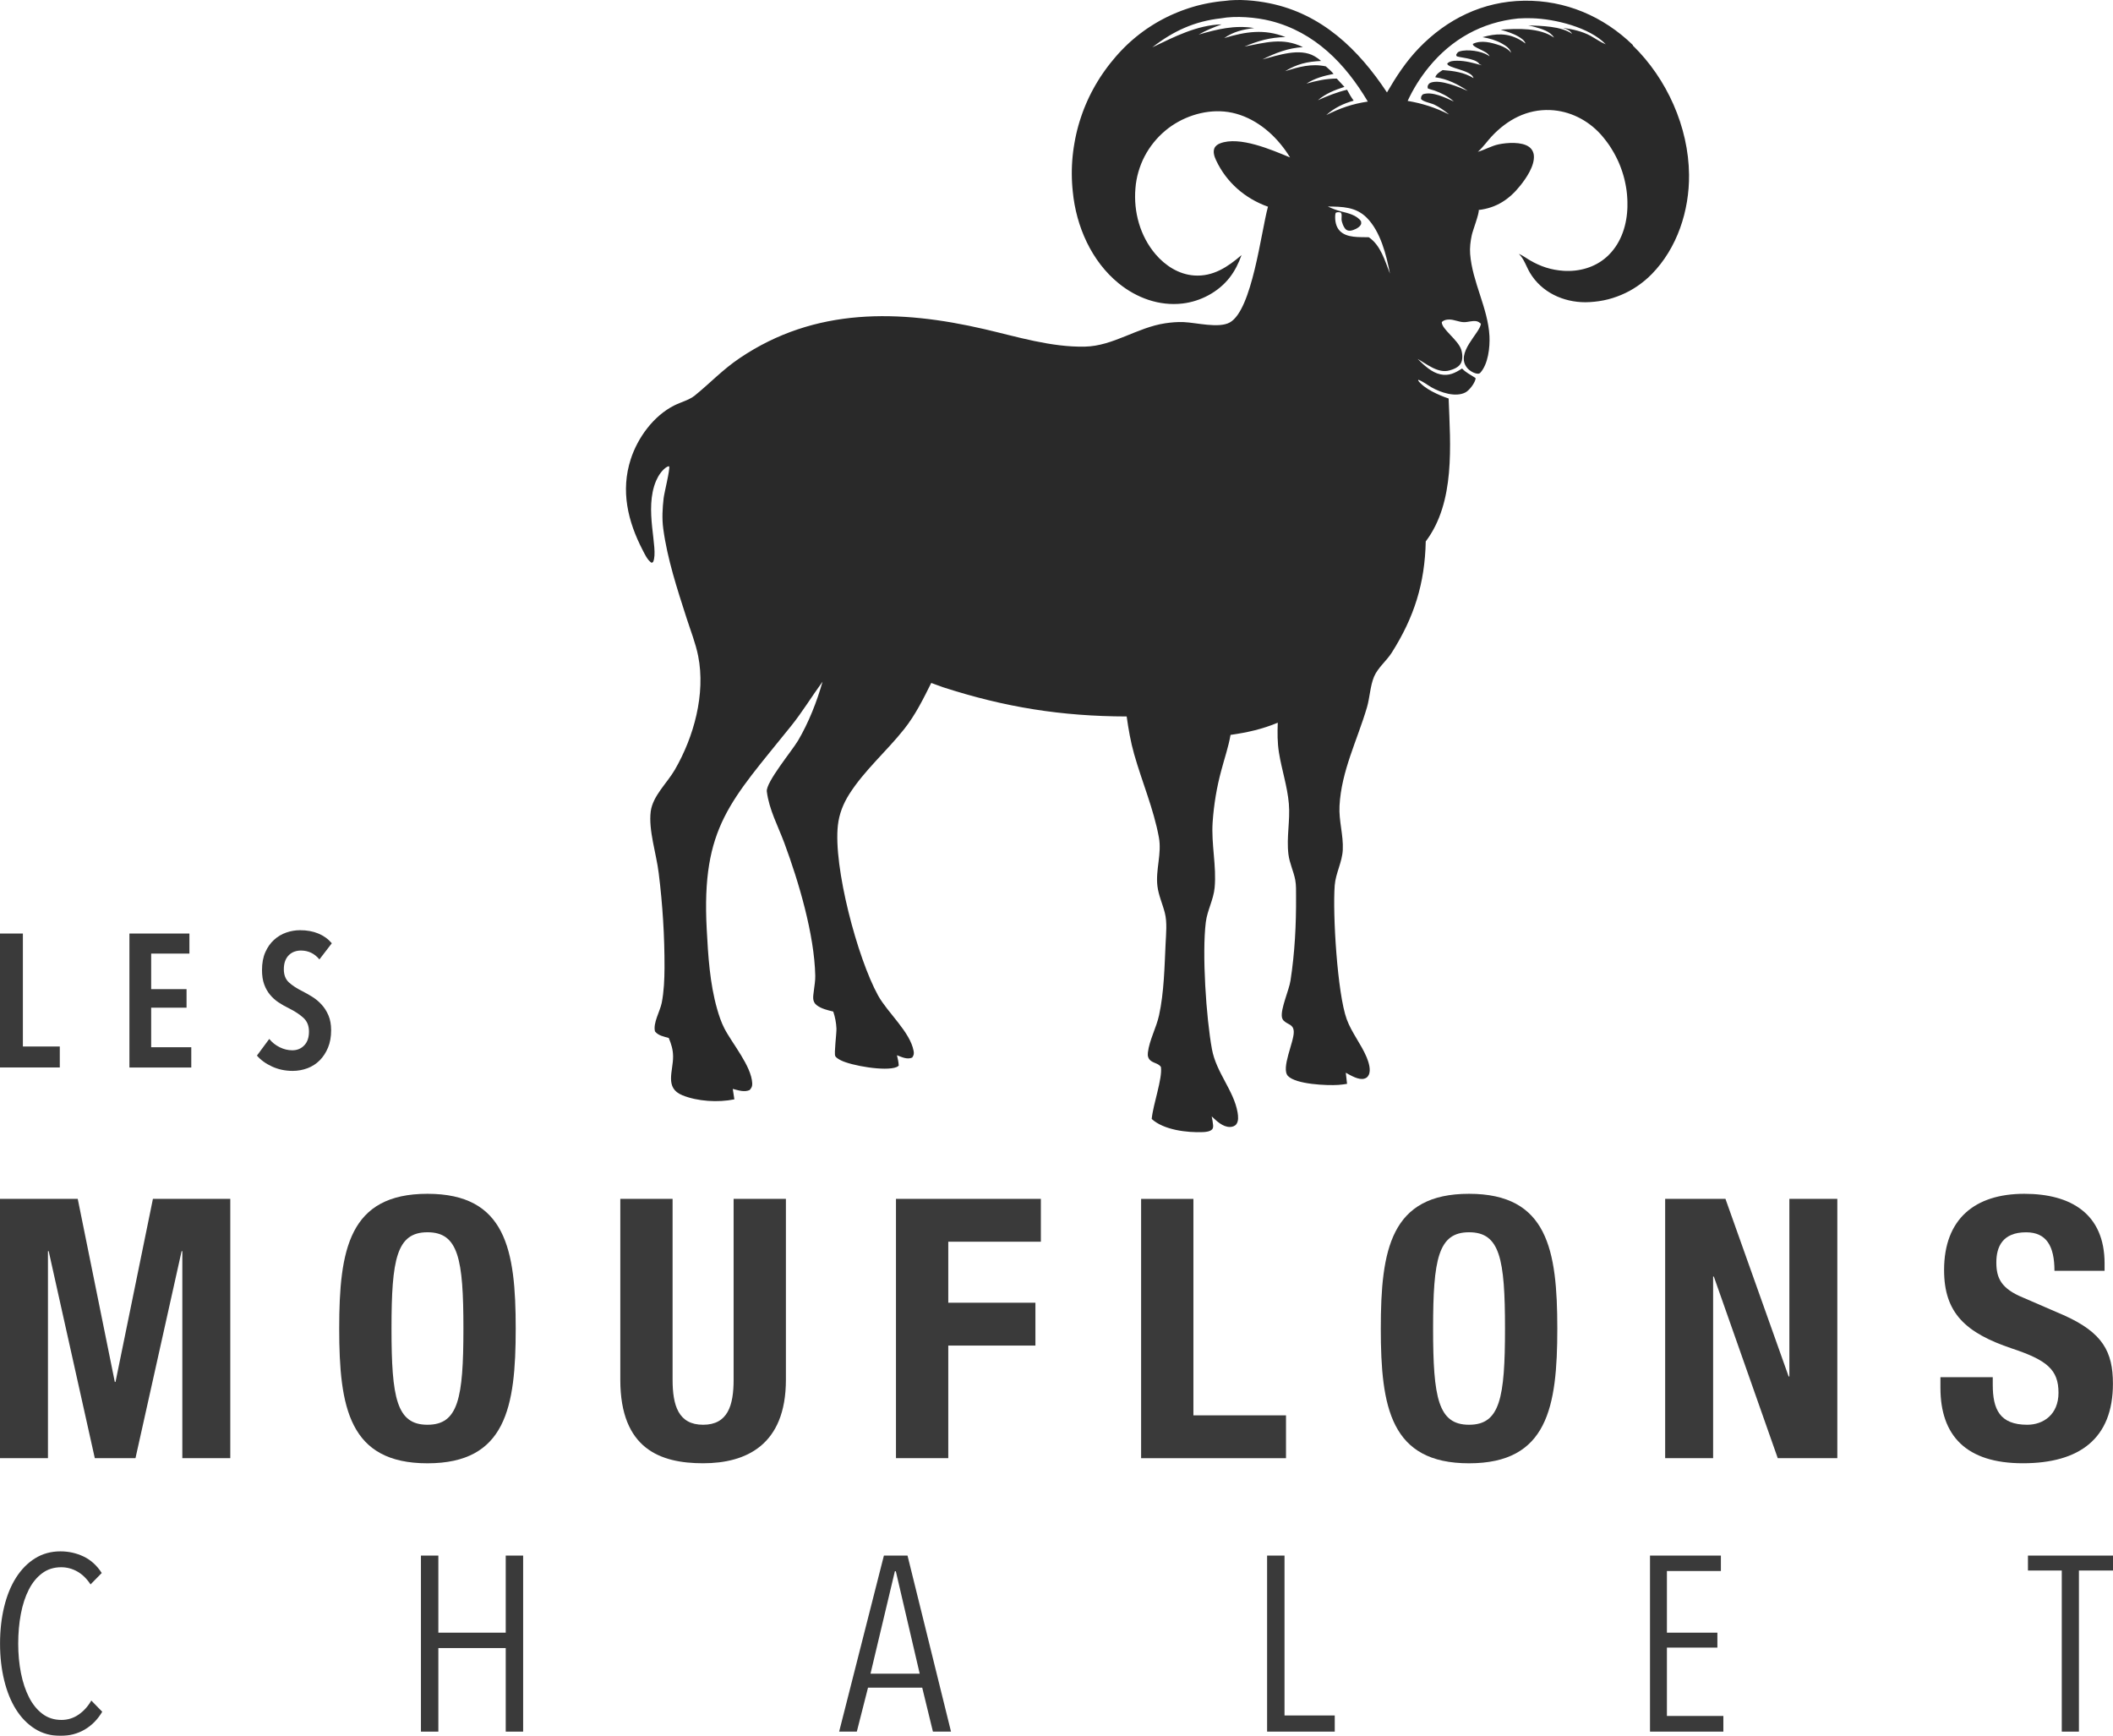
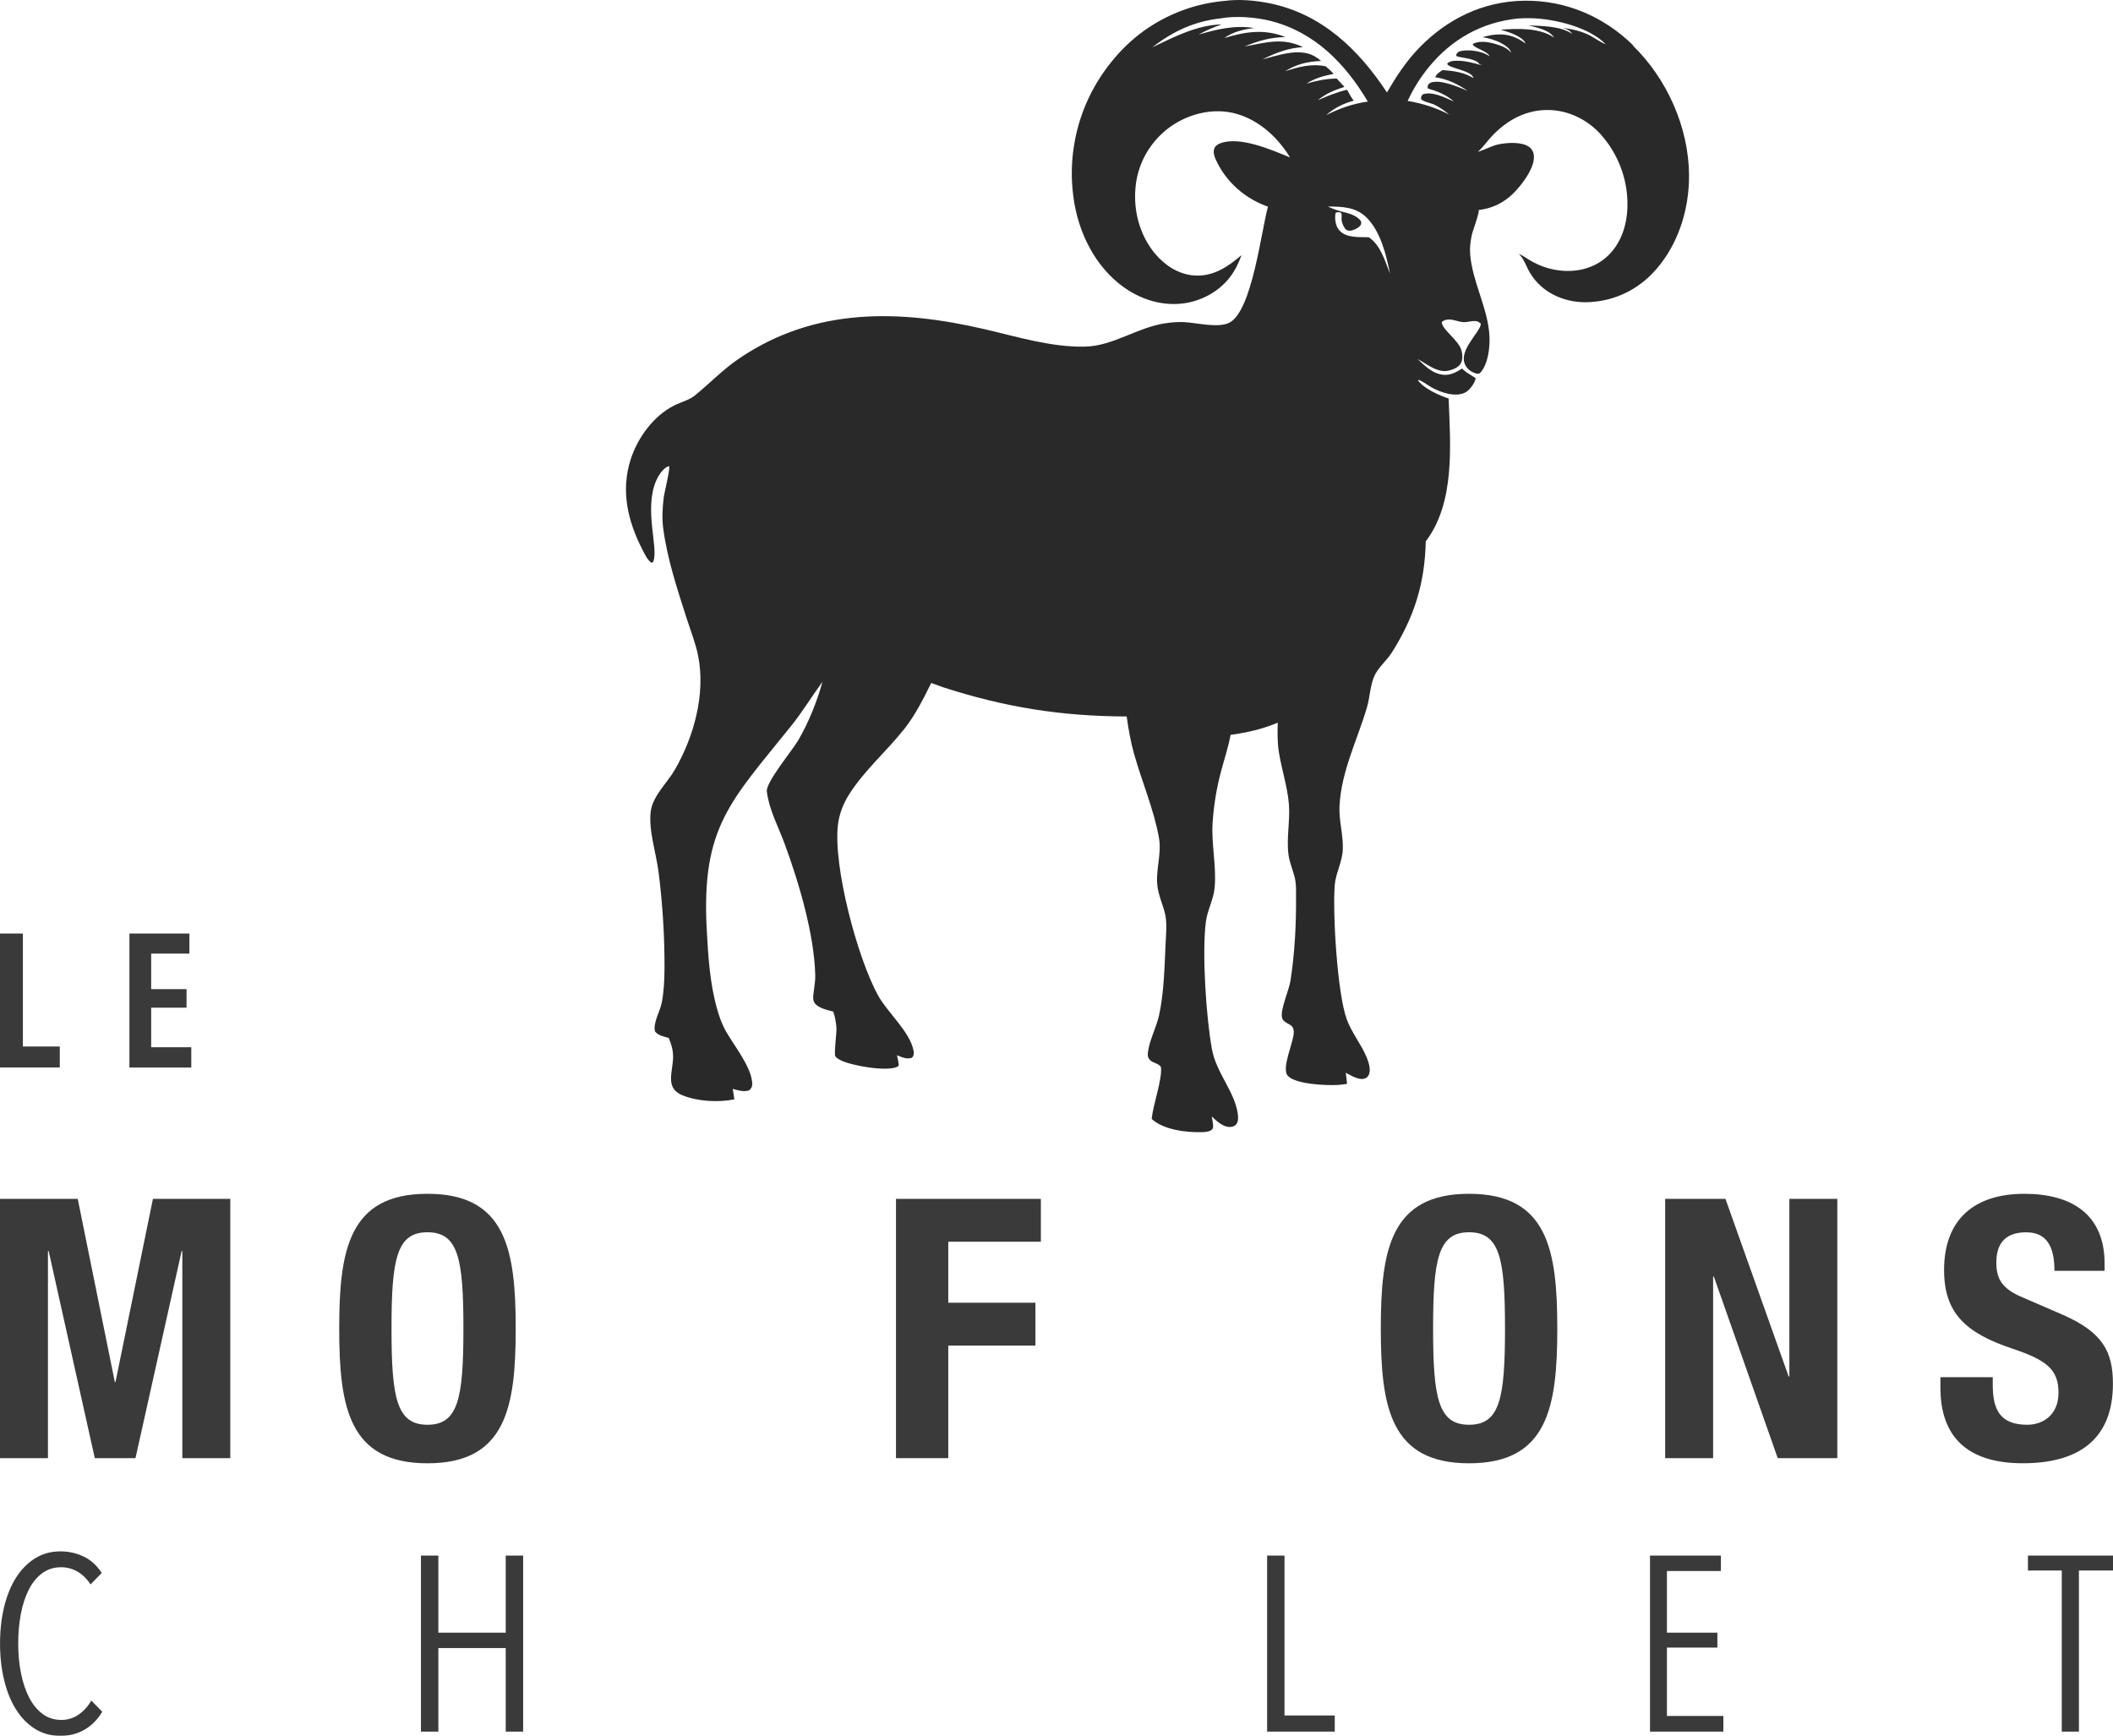
<svg xmlns="http://www.w3.org/2000/svg" id="Calque_2" data-name="Calque 2" viewBox="0 0 554.77 455.76">
  <defs>
    <style> .cls-1 { opacity: .92; } .cls-2 { fill: #292929; } </style>
  </defs>
  <g id="Calque_2-2" data-name="Calque 2">
    <g>
      <g class="cls-1">
        <path class="cls-2" d="M0,314.77h20.41l9.73,48.06h.19l9.82-48.06h20.31v68.08h-12.59v-54.35h-.19l-12.11,54.35h-10.68l-12.11-54.35h-.19v54.35H0v-68.08Z" />
        <path class="cls-2" d="M112.23,313.44c20.6,0,23.17,14.68,23.17,35.38s-2.58,35.38-23.17,35.38-23.17-14.68-23.17-35.38,2.57-35.38,23.17-35.38ZM112.23,374.08c8.1,0,9.44-6.96,9.44-25.27s-1.33-25.27-9.44-25.27-9.44,7.06-9.44,25.27,1.33,25.27,9.44,25.27Z" />
-         <path class="cls-2" d="M176.59,314.77v47.49c0,6.77,1.53,11.82,8.01,11.82s8.01-5.05,8.01-11.82v-47.49h13.73v47.49c0,17.26-10.58,21.93-21.74,21.93s-21.74-3.72-21.74-21.93v-47.49h13.73Z" />
        <path class="cls-2" d="M235.24,314.77h38.04v11.25h-24.31v16.02h22.88v11.25h-22.88v29.56h-13.73v-68.08Z" />
-         <path class="cls-2" d="M299.6,382.86v-68.08h13.73v56.83h24.31v11.25h-38.05Z" />
        <path class="cls-2" d="M385.7,313.44c20.6,0,23.17,14.68,23.17,35.38s-2.57,35.38-23.17,35.38-23.17-14.68-23.17-35.38,2.57-35.38,23.17-35.38ZM385.7,374.08c8.11,0,9.44-6.96,9.44-25.27s-1.33-25.27-9.44-25.27-9.44,7.06-9.44,25.27,1.33,25.27,9.44,25.27Z" />
        <path class="cls-2" d="M453.02,314.77l16.59,46.63h.19v-46.63h12.59v68.08h-15.64l-16.78-47.68h-.19v47.68h-12.59v-68.08h15.83Z" />
        <path class="cls-2" d="M523.2,361.59v2c0,6.39,1.81,10.49,9.06,10.49,4.2,0,8.2-2.67,8.2-8.39,0-6.1-3.05-8.58-12.21-11.63-12.21-4.1-17.83-9.34-17.83-20.6,0-13.35,8.01-20.02,21.07-20.02,12.21,0,21.07,5.24,21.07,18.31v1.91h-13.16c0-6.48-2.1-10.11-7.44-10.11-6.2,0-7.82,3.81-7.82,7.91s1.24,6.87,7.06,9.25l10.58,4.58c10.3,4.58,12.97,9.63,12.97,18.02,0,14.4-8.77,20.88-23.65,20.88s-21.64-7.25-21.64-19.83v-2.77h13.73Z" />
      </g>
      <g class="cls-1">
        <path class="cls-2" d="M22.2,454.13c-1.87,1.09-3.98,1.63-6.33,1.63-2.52,0-4.76-.62-6.72-1.86-1.96-1.24-3.61-2.94-4.96-5.09-1.35-2.15-2.38-4.71-3.1-7.67-.72-2.96-1.08-6.16-1.08-9.6s.36-6.7,1.08-9.66,1.76-5.52,3.13-7.67c1.37-2.15,3.03-3.84,4.99-5.06,1.96-1.22,4.18-1.83,6.66-1.83,2.18,0,4.21.46,6.11,1.37,1.89.91,3.47,2.35,4.73,4.31l-2.94,3c-1-1.52-2.16-2.65-3.49-3.4-1.33-.74-2.73-1.11-4.21-1.11-1.92,0-3.58.52-4.99,1.57-1.41,1.04-2.59,2.48-3.52,4.31-.94,1.83-1.63,3.96-2.09,6.4-.46,2.44-.69,5.03-.69,7.77s.24,5.32.72,7.74c.48,2.42,1.19,4.54,2.12,6.36.93,1.83,2.11,3.28,3.52,4.34,1.41,1.07,3.08,1.6,4.99,1.6,1.65,0,3.16-.47,4.51-1.4,1.35-.94,2.46-2.16,3.33-3.69l2.87,2.94c-1.22,2.05-2.76,3.61-4.64,4.7Z" />
        <path class="cls-2" d="M132.78,454.65v-21.94h-17.69v21.94h-4.57v-46.22h4.57v20.24h17.69v-20.24h4.57v46.22h-4.57Z" />
-         <path class="cls-2" d="M244.94,454.65l-2.81-11.55h-14.23l-2.94,11.55h-4.64l11.75-46.22h6.2l11.42,46.22h-4.76ZM235.21,412.54h-.26l-6.4,26.9h12.92l-6.27-26.9Z" />
        <path class="cls-2" d="M332.68,454.65v-46.22h4.57v41.98h13.19v4.24h-17.76Z" />
        <path class="cls-2" d="M433.21,454.65v-46.22h18.61v4.05h-14.17v16.19h13.25v3.92h-13.25v17.95h14.82v4.11h-19.26Z" />
        <path class="cls-2" d="M545.82,412.35v42.3h-4.5v-42.3h-8.88v-3.92h22.33v3.92h-8.94Z" />
      </g>
      <g class="cls-1">
        <path class="cls-2" d="M0,280.27v-35.17h6.01v29.66h9.69v5.51H0Z" />
        <path class="cls-2" d="M33.98,280.27v-35.17h15.75v5.27h-10.04v9.34h9.29v4.87h-9.29v10.38h10.53v5.32h-16.25Z" />
-         <path class="cls-2" d="M83.86,251.9c-1.29-1.56-2.91-2.33-4.87-2.33-.56,0-1.11.09-1.64.27-.53.18-1.01.47-1.44.87-.43.4-.77.91-1.02,1.54-.25.63-.37,1.38-.37,2.24,0,1.49.45,2.64,1.34,3.45.89.81,2.07,1.58,3.53,2.31.86.43,1.74.93,2.63,1.49.89.56,1.71,1.24,2.43,2.04.73.79,1.32,1.74,1.79,2.83.46,1.09.7,2.38.7,3.88,0,1.72-.27,3.25-.82,4.57s-1.28,2.44-2.19,3.35c-.91.91-1.98,1.6-3.2,2.06-1.23.46-2.52.7-3.88.7-1.96,0-3.76-.38-5.42-1.14-1.66-.76-2.98-1.72-3.97-2.88l3.23-4.37c.76.93,1.68,1.66,2.76,2.19,1.08.53,2.18.79,3.3.79,1.26,0,2.3-.43,3.13-1.29.83-.86,1.24-2.07,1.24-3.63s-.5-2.73-1.49-3.63c-.99-.89-2.25-1.72-3.78-2.48-.96-.46-1.86-.98-2.71-1.54s-1.59-1.23-2.24-2.01c-.65-.78-1.16-1.69-1.54-2.73-.38-1.04-.57-2.29-.57-3.75,0-1.82.29-3.39.87-4.69.58-1.31,1.34-2.39,2.29-3.25.94-.86,2.01-1.5,3.2-1.91s2.4-.62,3.63-.62c1.79,0,3.39.29,4.79.87,1.41.58,2.59,1.43,3.55,2.56l-3.28,4.27Z" />
      </g>
      <path class="cls-2" d="M428.72,11.83C420.96,4.28,410.98.02,400.12.19c-10.75.16-20.21,4.78-27.61,12.47-3.37,3.5-5.93,7.43-8.36,11.61-7.49-11.33-17.12-20.62-30.83-23.41-3.65-.74-8.07-1.15-11.78-.62-.35.03-.7.07-1.05.1-.35.04-.7.08-1.05.13-.35.05-.7.1-1.05.16-.35.06-.7.12-1.04.18-.35.07-.69.13-1.04.21-.35.07-.69.15-1.03.23-.34.08-.69.17-1.03.26-.34.09-.68.19-1.02.29-.34.1-.68.2-1.01.31-.34.11-.67.22-1,.34-.33.12-.66.24-1,.36-.33.12-.66.25-.99.39-.33.13-.65.27-.98.41s-.65.28-.97.43c-.32.15-.64.3-.96.46-.32.16-.63.32-.94.48s-.62.33-.93.5c-.31.17-.61.35-.92.53-.3.18-.61.36-.9.55-.3.19-.6.38-.89.57-.29.19-.59.39-.88.59-.29.2-.58.41-.86.62s-.57.42-.85.64c-.28.22-.56.44-.83.66-.27.22-.55.45-.81.68-.27.23-.53.46-.8.7-.26.24-.52.48-.78.72-.26.24-.51.49-.76.74-.25.25-.5.5-.74.76-.24.25-.49.51-.72.77-.24.26-.47.52-.7.79-.23.27-.46.54-.68.81-.25.3-.5.6-.74.9-.24.3-.48.61-.72.92-.24.31-.47.62-.69.94-.23.31-.45.63-.67.95-.22.32-.43.64-.65.97-.21.33-.42.65-.62.99-.2.33-.4.66-.6,1-.19.34-.39.67-.57,1.02-.19.34-.37.68-.55,1.03-.18.35-.35.69-.52,1.04s-.33.7-.49,1.06-.32.71-.47,1.07c-.15.36-.3.72-.44,1.08-.14.36-.28.73-.41,1.09-.13.37-.26.73-.38,1.1-.12.37-.24.74-.36,1.11-.11.37-.22.74-.33,1.12-.1.37-.21.75-.3,1.13-.1.38-.19.75-.27,1.13-.09.38-.17.76-.24,1.14-.08.38-.15.76-.21,1.15s-.13.77-.19,1.15c-.06.38-.11.77-.16,1.15-.05.39-.09.77-.13,1.16-.04.39-.07.77-.1,1.16-.03.39-.05.78-.07,1.16-.02.39-.03.78-.04,1.16,0,.39-.01.78-.01,1.17,0,.39,0,.78.02,1.17.01.39.03.78.05,1.16.02.39.05.78.08,1.16s.07.77.11,1.16c.87,9.08,4.89,18.27,12.07,24.1,4.7,3.82,10.65,5.99,16.74,5.28,4.73-.55,9.39-3.01,12.34-6.77,1.41-1.8,2.39-3.81,3.16-5.95-3.58,3.09-7.46,5.71-12.43,5.36-4.03-.28-7.59-2.57-10.16-5.59-4.05-4.76-5.8-11.13-5.27-17.31.03-.36.07-.73.11-1.09.05-.36.1-.72.17-1.08s.14-.72.22-1.07c.08-.36.18-.71.28-1.06.1-.35.21-.7.33-1.05.12-.35.24-.69.38-1.03.14-.34.28-.67.43-1.01s.31-.66.48-.98c.17-.32.34-.64.53-.96.18-.32.38-.63.58-.93.2-.31.41-.61.62-.9.21-.3.44-.59.67-.87.23-.28.47-.56.71-.84.24-.27.49-.54.75-.8.26-.26.52-.51.79-.76s.54-.49.82-.72c4.17-3.49,9.96-5.49,15.41-5,5.86.52,11.1,4.03,14.77,8.49.94,1.13,1.79,2.32,2.55,3.57-4.84-2-13.27-5.68-18.37-3.7-.62.24-1.22.64-1.49,1.27-.43,1-.01,2.21.42,3.14,2.72,5.84,7.64,10.09,13.64,12.22-1.83,6.68-4.15,27.12-10.02,30.39-2.89,1.61-8.78.05-12.1-.09-1.64-.07-3.24.07-4.86.31-7.41,1.11-13.65,5.97-21.07,6.13-8.8.2-17.84-2.6-26.35-4.58-22.45-5.2-44.53-5.75-64.29,7.59-4.56,3.08-7.67,6.48-11.79,9.82-1.46,1.19-3.69,1.75-5.4,2.61-5.42,2.72-9.58,8.42-11.42,14.09-2.7,8.31-.78,16.36,3.11,23.87.6,1.15,1.24,2.62,2.34,3.35.21-.09.36-.08.45-.3,1.48-3.5-2.51-13.66.77-21.27.56-1.3,1.61-2.92,2.88-3.63.18-.1.34-.11.54-.13.24.88-1.29,6.91-1.46,8.36-.31,2.64-.46,5.39-.1,8.03,1.06,7.93,3.68,15.87,6.12,23.46,1.04,3.24,2.39,6.64,3.05,9.97,1.97,9.98-1.13,21.23-6.14,29.87-2.02,3.48-5.79,6.86-6.32,10.93-.63,4.9,1.5,11.18,2.09,16.16.52,4.12.9,8.26,1.16,12.41s.38,8.3.37,12.45c-.02,3.05-.14,6.21-.73,9.22-.44,2.23-2.33,5.3-1.77,7.51.83,1.1,2.35,1.37,3.61,1.72.68,1.66,1.12,3.03,1.14,4.83.05,3.87-2.3,8.28,2.42,10.21,4.02,1.64,9.43,1.94,13.67,1.08l-.42-2.74c1.43.35,3.03.94,4.44.29.5-.59.71-.95.67-1.78-.23-4.54-5.23-10.36-7.32-14.41-.82-1.59-1.41-3.38-1.9-5.09-1.92-6.74-2.36-13.97-2.73-20.95-1.43-26.91,6.31-33.59,22.18-53.38,2.99-3.73,5.42-7.76,8.23-11.59-1.48,5.24-3.65,10.74-6.42,15.44-1.55,2.63-8.51,11-8.21,13.38.6,4.8,2.96,9.09,4.62,13.58,3.76,10.15,7.86,23.94,8.1,34.8.03,1.31-.23,2.68-.38,3.99-.16,1.4-.51,2.76.76,3.74,1.19.93,2.9,1.32,4.34,1.67.49,1.48.77,2.89.84,4.45.05,1.28-.66,6.55-.31,7.24.24.47,1,.87,1.46,1.11,2.73,1.39,11.74,2.98,14.66,1.77.22-.09.37-.22.55-.38-.05-.94-.25-1.81-.47-2.72,1.28.48,2.66,1.2,4,.61.42-.61.51-1,.37-1.75-.93-5.02-6.85-10.05-9.33-14.55-5.44-9.85-11.79-33.83-10.55-44.71.34-2.96,1.38-5.6,2.96-8.11,3.98-6.28,9.84-11.32,14.44-17.12,2.93-3.69,5.02-7.92,7.11-12.12l3.04,1.11c16.32,5.28,31.14,7.65,48.27,7.69.47,3.35,1.03,6.6,1.95,9.86,2.07,7.32,5.13,14.39,6.51,21.9.79,4.29-.9,8.48-.39,12.75.29,2.44,1.35,4.7,1.95,7.06.64,2.51.32,5.46.2,8.03-.29,6.13-.41,12.88-1.72,18.86-.71,3.25-2.55,6.54-2.93,9.76-.11.91.06,1.67.84,2.23.85.61,1.96.67,2.58,1.57.44,3.05-2.05,9.76-2.42,13.66,3.16,2.89,9.26,3.62,13.47,3.45.77-.03,1.85-.15,2.4-.73.27-.29.28-.75.25-1.14-.06-.75-.23-1.51-.36-2.25,1.27,1.19,2.91,2.8,4.79,2.77.6-.01,1.27-.21,1.65-.7.65-.81.51-2.15.35-3.11-1-5.79-5.59-10.43-6.73-16.6-1.52-8.25-2.64-25.16-1.61-33.39.39-3.08,2.01-5.86,2.31-9,.54-5.68-.92-11.47-.52-17.24.16-2.31.43-4.61.81-6.89.38-2.28.88-4.54,1.49-6.78.8-3.04,1.87-6.13,2.4-9.23,4.4-.63,8.29-1.49,12.4-3.2-.1,2.67-.11,5.2.31,7.85.72,4.5,2.21,8.85,2.6,13.42.38,4.45-.66,8.83-.11,13.28.29,2.35,1.35,4.44,1.79,6.73.26,1.36.2,2.93.21,4.31.05,7.36-.33,14.85-1.46,22.13-.39,2.53-2.63,7.41-2.25,9.6.05.29.23.67.43.88,1.14,1.15,2.6.91,2.68,2.93.1,2.67-3.44,9.65-1.51,11.64,2.12,2.18,10.16,2.53,13.21,2.33.77-.05,1.53-.16,2.29-.28l-.33-2.92c1.25.68,3.42,2.03,4.92,1.54.53-.17.84-.44,1.09-.94.67-1.31-.02-3.42-.54-4.67-1.45-3.46-3.92-6.42-5.22-9.96-2.46-6.71-3.73-27.67-3.16-35.15.25-3.23,1.96-6.08,2.12-9.34.19-3.87-1.07-7.65-.86-11.54.49-9.21,4.65-17.19,7.2-25.85.76-2.58.84-5.61,1.86-8.06.99-2.37,3.29-4.16,4.66-6.33,5.89-9.3,8.69-18.18,8.92-29.2,7.78-10.29,6.47-25.28,6.01-37.52-2.42-.81-6.44-2.54-8-4.72l.06-.2c1.24.45,2.35,1.36,3.49,2.01,2.34,1.32,6.24,2.66,8.84,1.32,1-.51,2.29-2.22,2.61-3.3.05-.15.06-.32.08-.47l-.25-.17c-1.22-.82-2.24-1.23-3.3-2.35-1.84,1.18-3.46,2.02-5.7,1.53-2.34-.5-4.32-2.43-5.97-4.05,2.44,1.37,5.36,3.86,8.35,3.03,1.09-.3,2.38-.81,2.97-1.83.59-1.03.48-2.52.13-3.62-.83-2.61-5.15-5.38-5.11-7.24.54-.55,1.18-.67,1.95-.68,1.31-.01,2.57.67,3.86.69,1.08.02,2.22-.45,3.29-.25.47.09.82.35,1.18.65-.21,2.49-6.91,7.71-3.57,11.66.59.7,1.79,1.43,2.73,1.47.25.01.49-.05.66-.23,2.09-2.28,2.57-6.72,2.42-9.67-.4-7.37-4.49-14.11-5.07-21.53-.13-1.65.08-3.34.43-4.96.27-1.26,2.01-5.75,1.82-6.59,4.67-.56,8.04-2.79,10.95-6.45,1.57-1.97,3.75-5.17,3.53-7.84-.07-.92-.52-1.74-1.26-2.28-1.93-1.4-5.76-1.13-7.97-.67-1.93.4-3.62,1.44-5.49,1.96.04-.04.09-.08.14-.12,1.31-1.17,2.34-2.69,3.54-3.97,4.1-4.35,9.24-7.12,15.34-6.87,5.08.21,9.81,2.6,13.21,6.33.15.17.3.34.44.51s.29.34.43.52c.14.17.28.35.42.53.14.18.27.36.41.54.14.18.27.36.4.55.13.18.26.37.38.56.12.19.25.38.36.57.12.19.24.38.35.58.11.19.23.39.34.58.11.2.22.39.32.59.11.2.21.4.31.6.1.2.2.4.3.61.09.2.19.41.28.61s.18.41.26.62c.09.21.17.42.25.63.08.21.16.42.23.63.08.21.15.42.22.64.07.21.14.43.2.64.07.22.13.43.19.65.06.22.12.44.17.65.05.22.11.44.15.66.05.22.1.44.14.66.04.22.08.44.12.66s.07.44.11.67c.03.22.06.45.09.67.03.22.05.45.07.67.02.22.04.45.05.67.02.22.03.45.04.67.01.23.02.45.02.67,0,.23,0,.45,0,.68s0,.45,0,.68c0,.22-.02.45-.03.67-.25,4.65-1.91,9.28-5.46,12.43-3.06,2.73-7.19,3.87-11.25,3.61-3.29-.21-6.08-1.14-8.91-2.79-.96-.56-1.86-1.26-2.89-1.68.04.04.08.07.12.11,1.25,1.2,1.92,3.33,2.81,4.84,3.05,5.15,8.74,7.77,14.57,7.77.4,0,.81-.01,1.21-.04.4-.02.81-.05,1.21-.1.4-.04.8-.09,1.2-.15.4-.06.8-.13,1.19-.21.4-.08.79-.17,1.18-.27.39-.1.78-.21,1.16-.33.39-.12.77-.25,1.15-.39.38-.14.75-.29,1.12-.44.37-.16.74-.32,1.11-.5.36-.18.72-.36,1.08-.55.35-.19.7-.4,1.05-.61.34-.21.68-.43,1.02-.66.33-.23.66-.46.98-.71s.64-.49.95-.75c.31-.26.61-.53.91-.8.3-.27.59-.56.87-.84,6.72-6.82,9.93-16.7,9.83-26.16-.13-12.53-5.82-25.2-14.77-33.91ZM353.67,23.56c-2.69.65-5.13,1.63-7.65,2.75,2.04-1.75,4.44-2.68,6.96-3.5l-2.02-2.18c-2.82.02-5.25.55-7.95,1.32,2.28-1.44,4.52-2.03,7.12-2.55-.61-.74-1.32-1.35-2.05-1.98-3.81-.8-7.05.15-10.67,1.26,3.18-1.89,5.74-2.49,9.44-2.68-.53-.47-1.1-.88-1.71-1.23-3.93-2.28-9.62-.23-13.68.83,3.42-1.7,6.76-3,10.62-3.23-5.31-2.62-9.87-1.17-15.34-.15,3.69-1.54,6.74-2.4,10.75-2.49-5.53-2.21-10.56-1.42-16.07.27,2.4-1.7,5.01-2.28,7.87-2.64-5.21-.81-9.61.29-14.58,1.72,1.93-1.11,3.94-1.91,6.03-2.68-6.49.18-12.48,3.29-18.2,6.03,5.51-4.28,11.09-6.86,18.05-7.62,3.83-.72,9.23-.27,12.99.68,11.59,2.93,19.62,11.2,25.54,21.18-4.04.6-7.28,1.72-10.92,3.56,2.14-1.91,4.47-3.03,7.21-3.8-.68-.91-1.21-1.87-1.74-2.87ZM359.37,62.29c-2.41-.08-5.73.24-7.59-1.66-1.05-1.07-1.32-2.72-1.21-4.17.02-.21.06-.37.12-.58.45-.26.82-.16,1.31-.1.24.29.26.56.25.92,0,.28-.03.55-.03.84.02.79.56,2.19,1.16,2.71.34.29.78.36,1.22.31.8-.1,2.08-.69,2.56-1.36.31-.43.24-.6.18-1.1-1.07-1.61-3.48-2.17-5.25-2.59-1.21-.34-2.31-.74-3.45-1.29,3.8.04,7.35.07,10.22,2.96,3.6,3.62,5.14,9.78,6.08,14.66-1.31-3.32-2.45-7.49-5.57-9.55ZM417.68,9.45c-2.23-1.23-4.85-1.8-7.35-2.14.99.35,1.88.62,2.43,1.58-2.91-2.05-8.04-2.08-11.52-2.23.55.11,1.1.25,1.64.4,1.7.46,4.19,1.17,5.13,2.81-3.74-2.63-9.64-2.4-14.02-2.07,1.56.46,3.2.94,4.6,1.76.72.42,1.7,1.04,1.92,1.87-.45-.37-.96-.7-1.48-.99-3.27-1.83-6.32-1.67-9.79-.68,1.76.29,3.54.8,5.11,1.68.99.56,2.1,1.28,2.41,2.43-.69-.91-1.91-1.59-2.98-1.95-2.21-.75-4.86-1.48-7.07-.4-.2.97,3.63,1.75,4.3,3.12.02.05.04.09.06.14-.14-.1-.28-.19-.42-.28-1.76-1.11-5.39-1.63-7.4-1.01-.52.16-.64.4-.91.85.03.13,0,.29.09.38.39.4,4.7.52,5.83,1.9.05.06.1.13.14.19l.66.34c-2.1-.57-4.3-1.23-6.5-1.2-.95.01-1.89.02-2.59.74.03,1.18,5.92,1.67,6.8,3.55.04.09.07.18.11.27-2.5-1.53-5.25-1.9-8.11-2.11-.71.45-1.71,1.04-1.93,1.89,3.23.45,5.86,1.8,8.54,3.58-2.39-1.01-7.16-3.07-9.67-2.19-.54.19-.67.44-.88.93.03.21-.04.47.09.64.04.05,1.55.47,1.72.53,1.79.65,3.38,1.43,4.84,2.67l.23.2c-2.22-.99-5.67-2.74-8.13-1.89-.48.51-.44.54-.5,1.19.38.73,2.62,1.1,3.51,1.53,1.42.69,2.66,1.58,3.87,2.58-3.62-1.83-6.9-2.88-10.88-3.57.37-.79.76-1.56,1.17-2.33.42-.76.85-1.51,1.31-2.25.46-.74.95-1.46,1.45-2.16.51-.71,1.03-1.4,1.58-2.07,6.03-7.4,13.98-11.85,23.5-12.83,1.21-.08,2.43-.09,3.64-.06,6.03.17,15.17,2.41,19.37,6.85-1.36-.55-2.65-1.48-3.94-2.19Z" />
    </g>
  </g>
</svg>